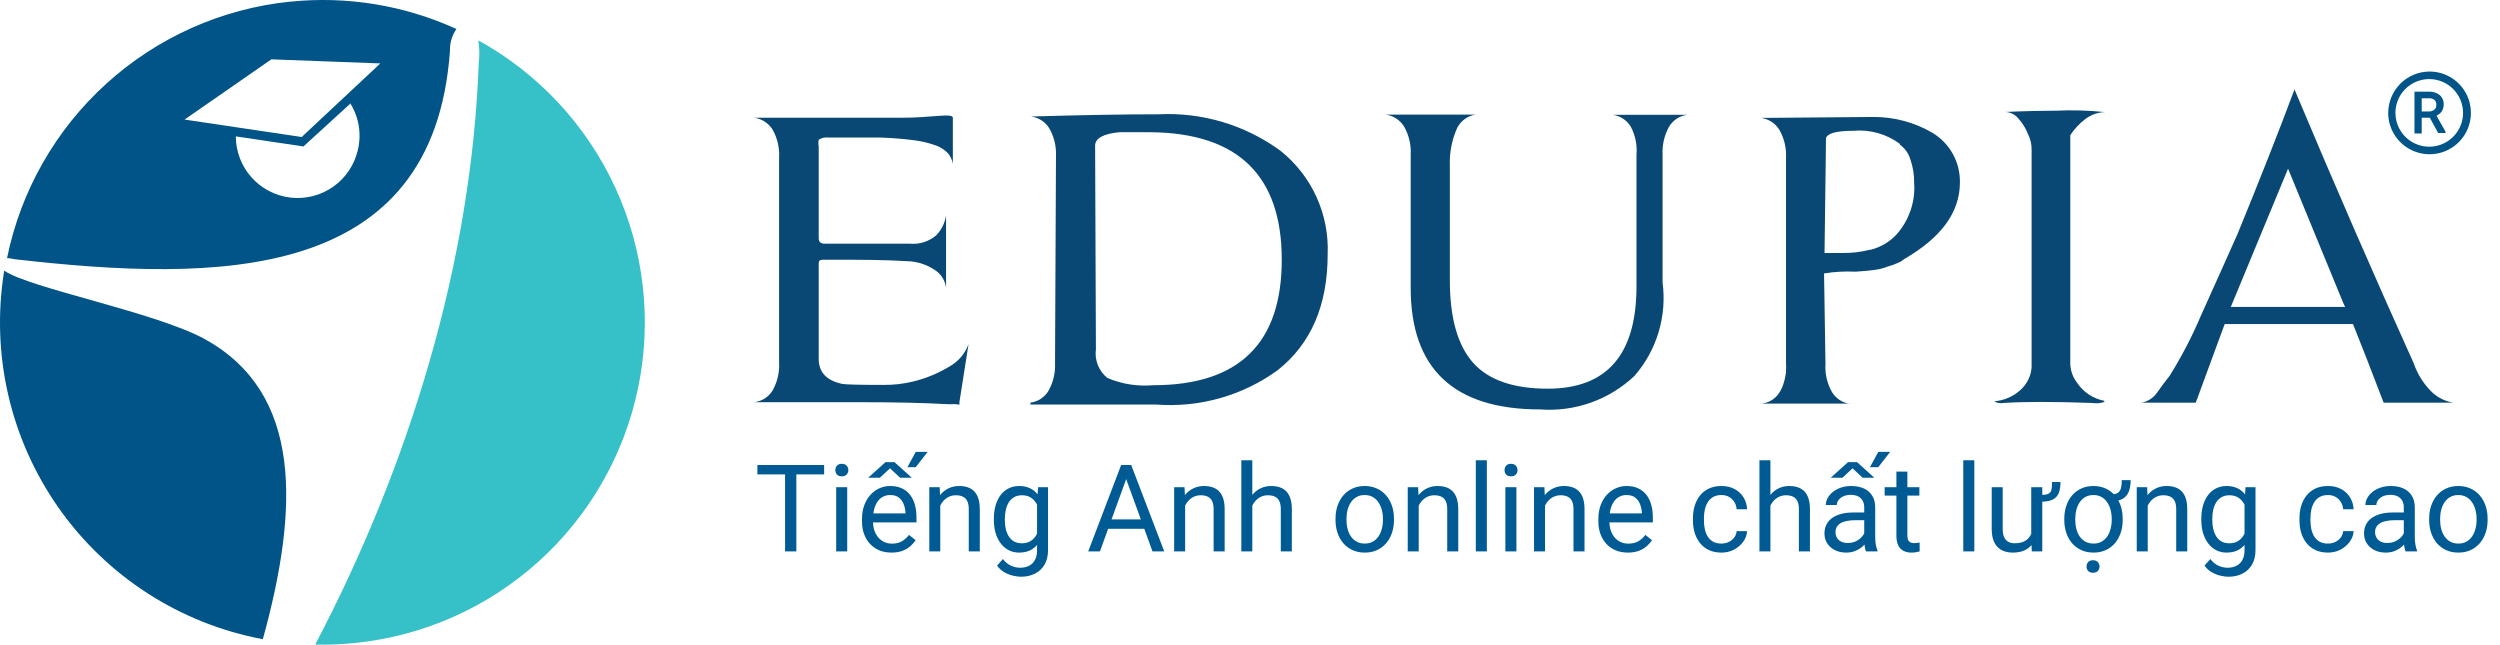
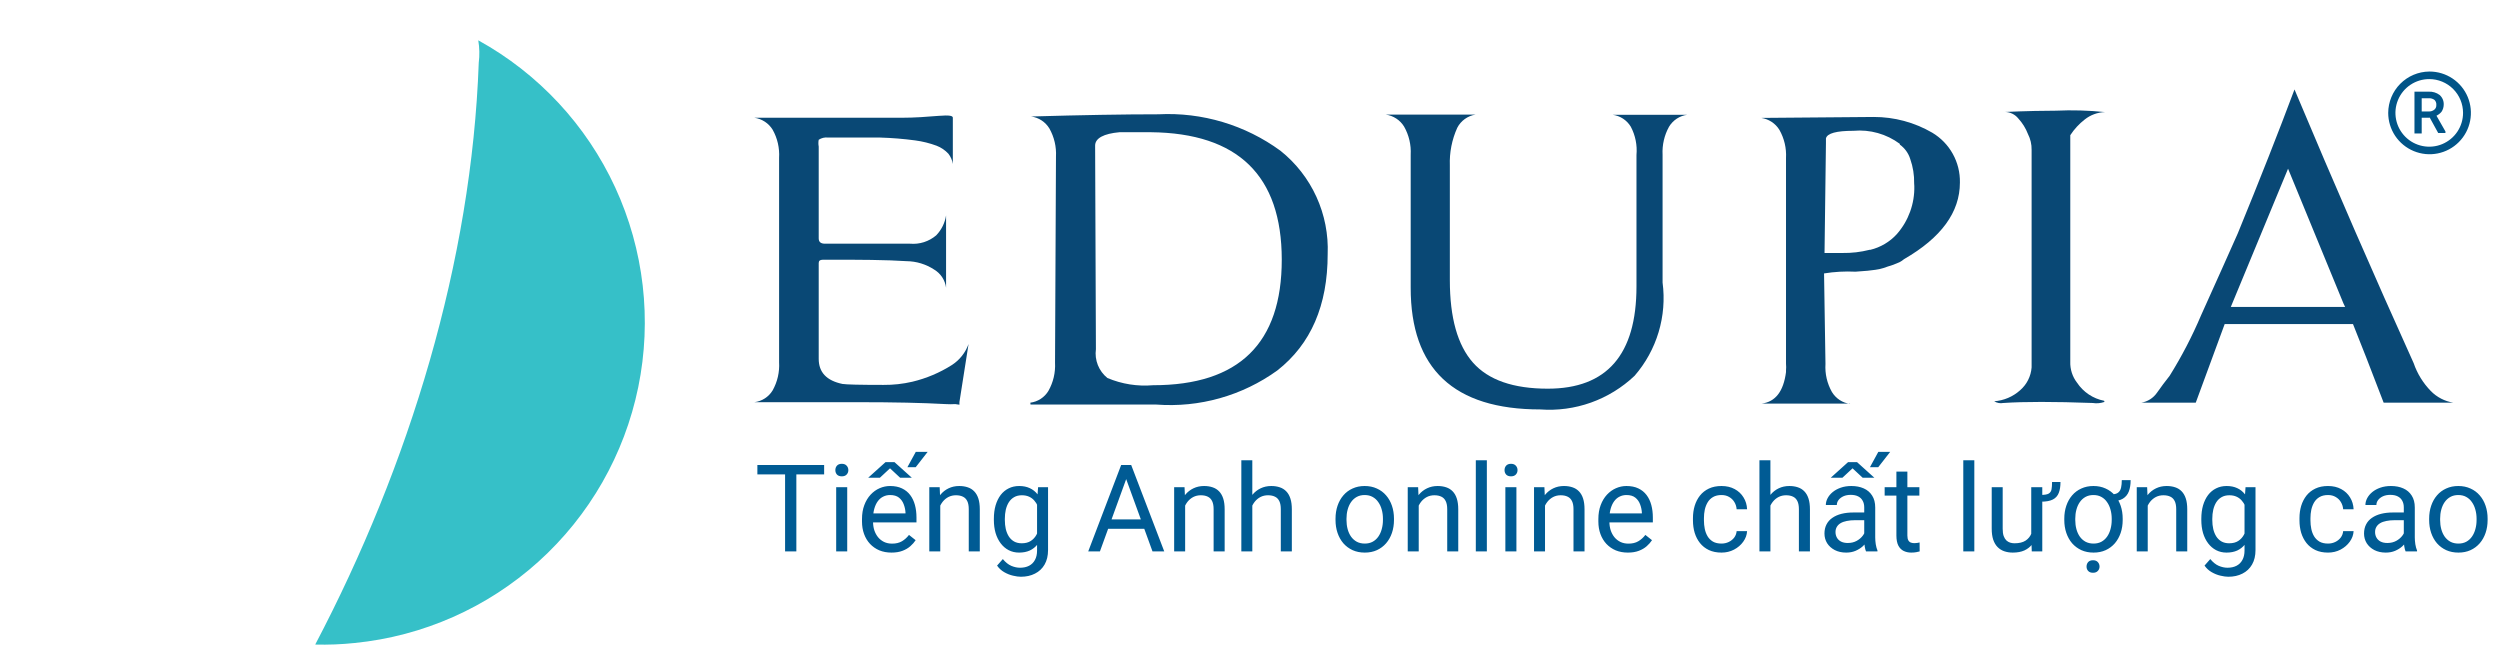
<svg xmlns="http://www.w3.org/2000/svg" width="159" height="41" viewBox="0 0 159 41" fill="none">
  <path d="M60.75 25.7C60.547 25.713 60.343 25.713 60.14 25.7C58.687 25.619 56.837 25.579 54.59 25.579H47.98C48.217 25.55 48.445 25.467 48.646 25.337C48.846 25.207 49.016 25.034 49.14 24.829C49.445 24.284 49.587 23.663 49.55 23.04V10.04C49.588 9.416 49.446 8.794 49.14 8.249C49.014 8.045 48.845 7.871 48.645 7.74C48.444 7.609 48.217 7.523 47.98 7.489H53.22C54.63 7.489 55.94 7.489 57.14 7.489H57.34C58.18 7.489 58.96 7.429 59.69 7.369C60.42 7.309 60.6 7.369 60.6 7.489V7.939V10.43C60.564 10.192 60.467 9.969 60.32 9.779C60.112 9.554 59.856 9.38 59.57 9.269C59.127 9.105 58.668 8.991 58.2 8.929C57.467 8.831 56.729 8.771 55.99 8.749C55.19 8.749 54.09 8.749 52.67 8.749C52.46 8.722 52.247 8.772 52.07 8.889C52.043 9.032 52.043 9.177 52.07 9.319V15.159C52.07 15.389 52.2 15.499 52.47 15.499H57.88C58.178 15.525 58.478 15.492 58.763 15.401C59.048 15.31 59.312 15.163 59.54 14.97C59.877 14.622 60.097 14.178 60.17 13.7C60.17 14.44 60.17 15.979 60.17 18.299C60.14 18.064 60.057 17.837 59.927 17.638C59.797 17.439 59.624 17.272 59.42 17.149C58.894 16.803 58.28 16.615 57.65 16.61C56.45 16.529 54.65 16.509 52.32 16.52C52.15 16.52 52.07 16.59 52.07 16.73V22.82C52.07 23.68 52.57 24.209 53.58 24.419C53.833 24.459 54.703 24.48 56.19 24.48C56.806 24.486 57.42 24.418 58.02 24.279C58.917 24.066 59.772 23.704 60.55 23.209C61.036 22.892 61.404 22.425 61.6 21.88L61.02 25.57V25.739L60.75 25.7Z" fill="#094875" />
  <path d="M65.53 25.61C65.766 25.58 65.992 25.497 66.191 25.367C66.391 25.237 66.558 25.063 66.68 24.86C66.988 24.315 67.134 23.694 67.1 23.07L67.16 9.96C67.194 9.335 67.048 8.714 66.74 8.169C66.615 7.964 66.447 7.79 66.246 7.658C66.045 7.527 65.818 7.442 65.58 7.409C68.807 7.316 71.507 7.269 73.68 7.269C76.456 7.128 79.197 7.948 81.44 9.59C82.422 10.374 83.205 11.378 83.726 12.521C84.247 13.664 84.492 14.914 84.44 16.169C84.44 19.423 83.373 21.886 81.24 23.559C79.01 25.169 76.282 25.938 73.54 25.73H65.54L65.53 25.61ZM69.7 22.209C69.653 22.552 69.696 22.9 69.824 23.221C69.952 23.541 70.161 23.823 70.43 24.04C71.348 24.428 72.347 24.586 73.34 24.5C78.8 24.5 81.527 21.833 81.52 16.5C81.513 11.166 78.74 8.469 73.2 8.409H71.2C70.2 8.499 69.65 8.789 69.65 9.259L69.7 22.209Z" fill="#094875" />
  <path d="M103.72 8.06C103.596 7.854 103.427 7.679 103.227 7.547C103.026 7.416 102.798 7.331 102.56 7.3H107.31C107.072 7.331 106.844 7.416 106.643 7.547C106.443 7.679 106.274 7.854 106.15 8.06C105.85 8.603 105.708 9.22 105.74 9.84V17.97C105.88 19.028 105.794 20.103 105.487 21.126C105.18 22.148 104.66 23.093 103.96 23.9C103.164 24.655 102.219 25.235 101.186 25.604C100.153 25.972 99.054 26.121 97.96 26.04C92.46 26.04 89.713 23.456 89.72 18.29V9.84C89.755 9.215 89.609 8.593 89.3 8.05C89.174 7.845 89.005 7.671 88.805 7.54C88.604 7.409 88.377 7.323 88.14 7.29H93.84C93.594 7.328 93.361 7.425 93.159 7.571C92.958 7.717 92.793 7.908 92.68 8.13C92.342 8.88 92.181 9.697 92.21 10.52V17.82C92.21 20.209 92.7 21.95 93.68 23.06C94.66 24.17 96.25 24.72 98.44 24.72C102.2 24.72 104.08 22.553 104.08 18.22V9.86C104.136 9.237 104.011 8.612 103.72 8.06Z" fill="#094875" />
  <path d="M117.65 25.669H115.16H114.53H112.04C112.92 25.559 113.43 24.89 113.59 23.669V23.559C113.603 23.416 113.603 23.273 113.59 23.13V10.05C113.625 9.425 113.479 8.803 113.17 8.259C113.044 8.055 112.875 7.881 112.675 7.75C112.474 7.619 112.247 7.533 112.01 7.499L119.17 7.439C120.477 7.437 121.761 7.782 122.89 8.439C123.438 8.765 123.889 9.23 124.198 9.787C124.507 10.344 124.663 10.973 124.65 11.61C124.65 13.499 123.46 15.12 121.1 16.48C121.009 16.559 120.908 16.626 120.8 16.68L120.41 16.84L120.04 16.959L119.78 17.049C119.614 17.102 119.443 17.139 119.27 17.16C119.043 17.2 118.623 17.239 118.01 17.279C117.341 17.246 116.671 17.283 116.01 17.39L116.1 23.149C116.061 23.77 116.204 24.388 116.51 24.93C116.634 25.135 116.803 25.31 117.003 25.442C117.204 25.573 117.432 25.658 117.67 25.689L117.65 25.669ZM121.74 11.669C121.751 11.139 121.667 10.61 121.49 10.11C121.376 9.742 121.144 9.422 120.83 9.199V9.149C119.982 8.52 118.932 8.224 117.88 8.319C116.79 8.319 116.21 8.479 116.13 8.799C116.124 8.896 116.124 8.993 116.13 9.089L116.04 16.09H117.18C117.76 16.099 118.338 16.032 118.9 15.889H118.95C119.601 15.732 120.189 15.384 120.64 14.889C121.381 14.045 121.778 12.953 121.75 11.829L121.74 11.669Z" fill="#094875" />
  <path d="M133.88 7.129C133.41 7.142 132.958 7.307 132.59 7.599C132.229 7.879 131.918 8.217 131.67 8.599V23C131.652 23.483 131.805 23.957 132.1 24.34C132.297 24.635 132.55 24.889 132.845 25.087C133.14 25.284 133.472 25.421 133.82 25.489C133.82 25.489 133.87 25.559 133.82 25.57C133.589 25.648 133.341 25.669 133.1 25.63C130.64 25.54 128.74 25.54 127.41 25.63C127.21 25.668 127.002 25.629 126.83 25.52C127.443 25.477 128.024 25.23 128.48 24.82C128.905 24.451 129.168 23.93 129.21 23.369V9.53C129.217 9.182 129.138 8.839 128.98 8.53C128.838 8.16 128.628 7.821 128.36 7.53C128.258 7.404 128.13 7.303 127.985 7.232C127.84 7.161 127.681 7.123 127.52 7.12C127.67 7.12 128.75 7.05 130.75 7.04C131.794 6.991 132.84 7.021 133.88 7.129Z" fill="#094875" />
  <path d="M139.65 25.61H136.19C136.391 25.576 136.584 25.502 136.755 25.392C136.927 25.282 137.075 25.138 137.19 24.97C137.44 24.619 137.7 24.259 137.99 23.899C138.756 22.67 139.425 21.383 139.99 20.049C140.99 17.829 141.79 16.049 142.32 14.85C143.72 11.436 144.923 8.383 145.93 5.689C148.49 11.783 151.017 17.586 153.51 23.099C153.738 23.763 154.11 24.367 154.6 24.869C154.985 25.262 155.487 25.522 156.03 25.61H151.6C150.78 23.463 150.13 21.796 149.65 20.61H141.49L139.65 25.61ZM149.04 19.29L145.52 10.729L141.88 19.52H149.15L149.04 19.29Z" fill="#094875" />
  <path fill-rule="evenodd" clip-rule="evenodd" d="M154.5 5.03C154.075 5.03 153.659 5.156 153.306 5.392C152.952 5.628 152.676 5.964 152.514 6.357C152.351 6.75 152.308 7.182 152.391 7.599C152.474 8.016 152.679 8.399 152.98 8.7C153.28 9.001 153.664 9.205 154.081 9.288C154.498 9.371 154.93 9.329 155.323 9.166C155.716 9.003 156.051 8.728 156.288 8.374C156.524 8.02 156.65 7.605 156.65 7.18C156.65 6.609 156.423 6.062 156.02 5.659C155.617 5.256 155.07 5.03 154.5 5.03ZM154.02 7.09V6.25H154.47C154.603 6.239 154.734 6.279 154.84 6.36C154.88 6.402 154.911 6.453 154.93 6.508C154.949 6.563 154.956 6.621 154.95 6.68C154.954 6.734 154.945 6.788 154.924 6.839C154.904 6.889 154.871 6.934 154.83 6.97C154.729 7.053 154.601 7.096 154.47 7.09H154.02ZM154.52 7.49H154.02V8.49H153.56V5.83H154.46C154.711 5.816 154.958 5.89 155.16 6.04C155.247 6.117 155.316 6.212 155.361 6.32C155.406 6.427 155.426 6.543 155.42 6.66C155.418 6.82 155.37 6.976 155.28 7.11C155.192 7.214 155.083 7.299 154.96 7.36L155.53 8.36V8.46H155.07L154.52 7.46V7.49ZM154.52 4.55C155.04 4.55 155.549 4.704 155.981 4.993C156.414 5.282 156.751 5.693 156.95 6.173C157.149 6.654 157.201 7.182 157.099 7.693C156.998 8.203 156.748 8.671 156.38 9.039C156.012 9.407 155.543 9.658 155.033 9.759C154.523 9.861 153.994 9.808 153.514 9.609C153.033 9.41 152.622 9.073 152.333 8.641C152.044 8.208 151.89 7.7 151.89 7.18C151.893 6.486 152.168 5.822 152.656 5.33C153.144 4.838 153.807 4.557 154.5 4.55H154.52Z" fill="#005488" />
  <path d="M50.648 29.574V35.07H49.931V29.574H50.648ZM52.415 29.574V30.17H48.169V29.574H52.415ZM53.883 30.986V35.07H53.181V30.986H53.883ZM53.128 29.902C53.128 29.789 53.162 29.694 53.23 29.616C53.301 29.538 53.404 29.498 53.54 29.498C53.673 29.498 53.775 29.538 53.845 29.616C53.918 29.694 53.955 29.789 53.955 29.902C53.955 30.011 53.918 30.104 53.845 30.182C53.775 30.257 53.673 30.295 53.54 30.295C53.404 30.295 53.301 30.257 53.23 30.182C53.162 30.104 53.128 30.011 53.128 29.902ZM56.699 35.145C56.414 35.145 56.157 35.097 55.925 35.002C55.696 34.904 55.499 34.766 55.333 34.59C55.169 34.414 55.043 34.205 54.955 33.964C54.867 33.722 54.823 33.458 54.823 33.171V33.013C54.823 32.68 54.872 32.385 54.97 32.126C55.068 31.864 55.202 31.642 55.37 31.461C55.539 31.28 55.73 31.143 55.944 31.05C56.158 30.957 56.379 30.91 56.608 30.91C56.9 30.91 57.152 30.96 57.363 31.061C57.577 31.162 57.752 31.303 57.888 31.484C58.024 31.663 58.124 31.874 58.19 32.118C58.255 32.36 58.288 32.624 58.288 32.911V33.224H55.238V32.654H57.59V32.601C57.58 32.42 57.542 32.244 57.476 32.073C57.413 31.902 57.313 31.761 57.175 31.65C57.036 31.539 56.847 31.484 56.608 31.484C56.45 31.484 56.304 31.518 56.17 31.586C56.037 31.651 55.923 31.749 55.827 31.88C55.731 32.011 55.657 32.171 55.604 32.36C55.551 32.548 55.525 32.766 55.525 33.013V33.171C55.525 33.365 55.551 33.547 55.604 33.718C55.66 33.887 55.739 34.035 55.842 34.164C55.948 34.292 56.075 34.393 56.223 34.466C56.374 34.539 56.545 34.575 56.737 34.575C56.983 34.575 57.192 34.525 57.363 34.424C57.534 34.324 57.684 34.189 57.812 34.02L58.235 34.356C58.147 34.49 58.035 34.617 57.899 34.737C57.763 34.858 57.596 34.956 57.397 35.032C57.201 35.107 56.968 35.145 56.699 35.145ZM55.219 30.382L56.318 29.393H56.891L57.99 30.382H57.246L56.605 29.785L55.963 30.382H55.219ZM57.71 29.714L58.243 28.74H58.998L58.239 29.714H57.71ZM59.801 31.858V35.07H59.103V30.986H59.764L59.801 31.858ZM59.635 32.873L59.345 32.861C59.347 32.582 59.389 32.324 59.469 32.088C59.55 31.849 59.663 31.641 59.809 31.465C59.955 31.289 60.129 31.153 60.33 31.057C60.534 30.959 60.759 30.91 61.005 30.91C61.207 30.91 61.388 30.938 61.549 30.993C61.71 31.046 61.847 31.132 61.96 31.25C62.076 31.368 62.164 31.522 62.225 31.71C62.285 31.897 62.315 32.124 62.315 32.394V35.07H61.613V32.386C61.613 32.172 61.582 32.001 61.519 31.873C61.456 31.742 61.364 31.647 61.243 31.59C61.123 31.529 60.974 31.499 60.798 31.499C60.624 31.499 60.466 31.535 60.322 31.608C60.181 31.681 60.059 31.782 59.956 31.91C59.855 32.039 59.776 32.186 59.718 32.352C59.663 32.516 59.635 32.689 59.635 32.873ZM66.022 30.986H66.656V34.983C66.656 35.343 66.583 35.65 66.437 35.904C66.291 36.158 66.087 36.35 65.825 36.481C65.566 36.615 65.267 36.681 64.927 36.681C64.786 36.681 64.62 36.659 64.429 36.613C64.24 36.571 64.054 36.496 63.87 36.391C63.689 36.288 63.537 36.148 63.414 35.972L63.78 35.556C63.951 35.763 64.129 35.906 64.316 35.987C64.504 36.067 64.691 36.108 64.874 36.108C65.096 36.108 65.287 36.066 65.448 35.983C65.609 35.9 65.734 35.777 65.822 35.613C65.912 35.452 65.957 35.253 65.957 35.017V31.884L66.022 30.986ZM63.21 33.073V32.994C63.21 32.682 63.246 32.399 63.319 32.144C63.395 31.888 63.502 31.668 63.64 31.484C63.781 31.3 63.951 31.159 64.15 31.061C64.348 30.96 64.572 30.91 64.821 30.91C65.078 30.91 65.302 30.956 65.493 31.046C65.687 31.134 65.851 31.264 65.984 31.435C66.12 31.603 66.227 31.807 66.305 32.046C66.383 32.285 66.437 32.556 66.467 32.858V33.205C66.439 33.505 66.385 33.774 66.305 34.013C66.227 34.252 66.12 34.456 65.984 34.624C65.851 34.793 65.687 34.922 65.493 35.013C65.299 35.101 65.073 35.145 64.814 35.145C64.57 35.145 64.348 35.093 64.15 34.99C63.953 34.887 63.785 34.742 63.644 34.556C63.503 34.37 63.395 34.151 63.319 33.9C63.246 33.645 63.21 33.37 63.21 33.073ZM63.908 32.994V33.073C63.908 33.277 63.928 33.468 63.968 33.647C64.011 33.825 64.075 33.983 64.161 34.118C64.249 34.254 64.361 34.361 64.497 34.439C64.633 34.515 64.795 34.553 64.984 34.553C65.215 34.553 65.406 34.503 65.557 34.405C65.708 34.307 65.828 34.178 65.916 34.017C66.007 33.855 66.077 33.681 66.127 33.492V32.582C66.1 32.444 66.057 32.31 65.999 32.182C65.944 32.051 65.871 31.936 65.78 31.835C65.692 31.732 65.583 31.65 65.452 31.59C65.321 31.529 65.167 31.499 64.991 31.499C64.8 31.499 64.635 31.539 64.497 31.62C64.361 31.698 64.249 31.806 64.161 31.944C64.075 32.08 64.011 32.239 63.968 32.42C63.928 32.599 63.908 32.79 63.908 32.994ZM71.774 30.061L69.955 35.07H69.211L71.306 29.574H71.785L71.774 30.061ZM73.299 35.07L71.476 30.061L71.464 29.574H71.944L74.046 35.07H73.299ZM73.204 33.035V33.632H70.117V33.035H73.204ZM75.375 31.858V35.07H74.676V30.986H75.337L75.375 31.858ZM75.209 32.873L74.918 32.861C74.921 32.582 74.962 32.324 75.043 32.088C75.123 31.849 75.236 31.641 75.382 31.465C75.528 31.289 75.702 31.153 75.903 31.057C76.107 30.959 76.332 30.91 76.579 30.91C76.78 30.91 76.961 30.938 77.122 30.993C77.283 31.046 77.42 31.132 77.534 31.25C77.649 31.368 77.737 31.522 77.798 31.71C77.858 31.897 77.888 32.124 77.888 32.394V35.07H77.186V32.386C77.186 32.172 77.155 32.001 77.092 31.873C77.029 31.742 76.937 31.647 76.817 31.59C76.696 31.529 76.547 31.499 76.371 31.499C76.198 31.499 76.039 31.535 75.895 31.608C75.755 31.681 75.633 31.782 75.529 31.91C75.429 32.039 75.35 32.186 75.292 32.352C75.236 32.516 75.209 32.689 75.209 32.873ZM79.647 29.272V35.07H78.949V29.272H79.647ZM79.481 32.873L79.191 32.861C79.193 32.582 79.235 32.324 79.315 32.088C79.396 31.849 79.509 31.641 79.655 31.465C79.801 31.289 79.974 31.153 80.176 31.057C80.38 30.959 80.605 30.91 80.851 30.91C81.053 30.91 81.234 30.938 81.395 30.993C81.556 31.046 81.693 31.132 81.806 31.25C81.922 31.368 82.01 31.522 82.07 31.71C82.131 31.897 82.161 32.124 82.161 32.394V35.07H81.459V32.386C81.459 32.172 81.428 32.001 81.365 31.873C81.302 31.742 81.21 31.647 81.089 31.59C80.968 31.529 80.82 31.499 80.644 31.499C80.47 31.499 80.312 31.535 80.168 31.608C80.027 31.681 79.905 31.782 79.802 31.91C79.701 32.039 79.622 32.186 79.564 32.352C79.509 32.516 79.481 32.689 79.481 32.873ZM84.939 33.073V32.986C84.939 32.692 84.982 32.419 85.067 32.167C85.153 31.913 85.276 31.693 85.437 31.506C85.598 31.318 85.793 31.172 86.022 31.069C86.251 30.963 86.508 30.91 86.792 30.91C87.079 30.91 87.337 30.963 87.566 31.069C87.797 31.172 87.994 31.318 88.155 31.506C88.318 31.693 88.443 31.913 88.528 32.167C88.614 32.419 88.657 32.692 88.657 32.986V33.073C88.657 33.367 88.614 33.64 88.528 33.892C88.443 34.144 88.318 34.364 88.155 34.553C87.994 34.739 87.799 34.885 87.57 34.99C87.343 35.093 87.087 35.145 86.8 35.145C86.513 35.145 86.255 35.093 86.026 34.99C85.797 34.885 85.601 34.739 85.437 34.553C85.276 34.364 85.153 34.144 85.067 33.892C84.982 33.64 84.939 33.367 84.939 33.073ZM85.637 32.986V33.073C85.637 33.277 85.661 33.469 85.709 33.65C85.757 33.829 85.829 33.988 85.924 34.126C86.022 34.264 86.144 34.374 86.29 34.454C86.436 34.532 86.606 34.571 86.8 34.571C86.991 34.571 87.158 34.532 87.302 34.454C87.448 34.374 87.569 34.264 87.664 34.126C87.76 33.988 87.832 33.829 87.879 33.65C87.93 33.469 87.955 33.277 87.955 33.073V32.986C87.955 32.785 87.93 32.595 87.879 32.416C87.832 32.235 87.758 32.075 87.66 31.937C87.565 31.796 87.444 31.685 87.298 31.605C87.155 31.524 86.986 31.484 86.792 31.484C86.601 31.484 86.433 31.524 86.287 31.605C86.143 31.685 86.022 31.796 85.924 31.937C85.829 32.075 85.757 32.235 85.709 32.416C85.661 32.595 85.637 32.785 85.637 32.986ZM90.231 31.858V35.07H89.532V30.986H90.193L90.231 31.858ZM90.065 32.873L89.774 32.861C89.777 32.582 89.818 32.324 89.899 32.088C89.979 31.849 90.092 31.641 90.238 31.465C90.384 31.289 90.558 31.153 90.759 31.057C90.963 30.959 91.188 30.91 91.435 30.91C91.636 30.91 91.817 30.938 91.978 30.993C92.139 31.046 92.276 31.132 92.39 31.25C92.505 31.368 92.594 31.522 92.654 31.71C92.714 31.897 92.745 32.124 92.745 32.394V35.07H92.043V32.386C92.043 32.172 92.011 32.001 91.948 31.873C91.885 31.742 91.793 31.647 91.673 31.59C91.552 31.529 91.403 31.499 91.227 31.499C91.054 31.499 90.895 31.535 90.752 31.608C90.611 31.681 90.489 31.782 90.385 31.91C90.285 32.039 90.206 32.186 90.148 32.352C90.092 32.516 90.065 32.689 90.065 32.873ZM94.564 29.272V35.07H93.862V29.272H94.564ZM96.444 30.986V35.07H95.741V30.986H96.444ZM95.689 29.902C95.689 29.789 95.722 29.694 95.79 29.616C95.861 29.538 95.964 29.498 96.1 29.498C96.233 29.498 96.335 29.538 96.406 29.616C96.479 29.694 96.515 29.789 96.515 29.902C96.515 30.011 96.479 30.104 96.406 30.182C96.335 30.257 96.233 30.295 96.1 30.295C95.964 30.295 95.861 30.257 95.79 30.182C95.722 30.104 95.689 30.011 95.689 29.902ZM98.263 31.858V35.07H97.564V30.986H98.225L98.263 31.858ZM98.097 32.873L97.806 32.861C97.808 32.582 97.85 32.324 97.931 32.088C98.011 31.849 98.124 31.641 98.27 31.465C98.416 31.289 98.59 31.153 98.791 31.057C98.995 30.959 99.22 30.91 99.467 30.91C99.668 30.91 99.849 30.938 100.01 30.993C100.171 31.046 100.308 31.132 100.422 31.25C100.537 31.368 100.626 31.522 100.686 31.71C100.746 31.897 100.776 32.124 100.776 32.394V35.07H100.074V32.386C100.074 32.172 100.043 32.001 99.98 31.873C99.917 31.742 99.825 31.647 99.704 31.59C99.584 31.529 99.435 31.499 99.259 31.499C99.085 31.499 98.927 31.535 98.784 31.608C98.643 31.681 98.521 31.782 98.418 31.91C98.317 32.039 98.238 32.186 98.18 32.352C98.124 32.516 98.097 32.689 98.097 32.873ZM103.532 35.145C103.247 35.145 102.99 35.097 102.758 35.002C102.529 34.904 102.332 34.766 102.165 34.59C102.002 34.414 101.876 34.205 101.788 33.964C101.7 33.722 101.656 33.458 101.656 33.171V33.013C101.656 32.68 101.705 32.385 101.803 32.126C101.901 31.864 102.035 31.642 102.203 31.461C102.372 31.28 102.563 31.143 102.777 31.05C102.991 30.957 103.212 30.91 103.441 30.91C103.733 30.91 103.985 30.96 104.196 31.061C104.41 31.162 104.585 31.303 104.721 31.484C104.857 31.663 104.957 31.874 105.023 32.118C105.088 32.36 105.121 32.624 105.121 32.911V33.224H102.071V32.654H104.423V32.601C104.413 32.42 104.375 32.244 104.309 32.073C104.246 31.902 104.146 31.761 104.007 31.65C103.869 31.539 103.68 31.484 103.441 31.484C103.283 31.484 103.137 31.518 103.003 31.586C102.87 31.651 102.756 31.749 102.66 31.88C102.564 32.011 102.49 32.171 102.437 32.36C102.384 32.548 102.358 32.766 102.358 33.013V33.171C102.358 33.365 102.384 33.547 102.437 33.718C102.493 33.887 102.572 34.035 102.675 34.164C102.781 34.292 102.908 34.393 103.056 34.466C103.207 34.539 103.378 34.575 103.57 34.575C103.816 34.575 104.025 34.525 104.196 34.424C104.367 34.324 104.517 34.189 104.645 34.02L105.068 34.356C104.98 34.49 104.868 34.617 104.732 34.737C104.596 34.858 104.429 34.956 104.23 35.032C104.034 35.107 103.801 35.145 103.532 35.145ZM109.488 34.571C109.654 34.571 109.807 34.537 109.948 34.469C110.089 34.401 110.205 34.308 110.296 34.19C110.386 34.069 110.438 33.932 110.45 33.779H111.115C111.102 34.02 111.02 34.245 110.869 34.454C110.721 34.661 110.526 34.828 110.284 34.956C110.043 35.082 109.777 35.145 109.488 35.145C109.181 35.145 108.913 35.091 108.684 34.983C108.457 34.875 108.269 34.726 108.118 34.537C107.969 34.349 107.857 34.132 107.782 33.888C107.709 33.642 107.672 33.381 107.672 33.107V32.948C107.672 32.674 107.709 32.415 107.782 32.171C107.857 31.924 107.969 31.707 108.118 31.518C108.269 31.329 108.457 31.181 108.684 31.073C108.913 30.964 109.181 30.91 109.488 30.91C109.807 30.91 110.087 30.976 110.326 31.106C110.565 31.235 110.752 31.411 110.888 31.635C111.027 31.856 111.102 32.108 111.115 32.39H110.45C110.438 32.221 110.39 32.069 110.307 31.933C110.226 31.797 110.116 31.689 109.975 31.608C109.836 31.525 109.674 31.484 109.488 31.484C109.274 31.484 109.094 31.527 108.948 31.612C108.805 31.695 108.69 31.808 108.605 31.952C108.522 32.093 108.461 32.25 108.423 32.424C108.388 32.595 108.371 32.77 108.371 32.948V33.107C108.371 33.285 108.388 33.462 108.423 33.635C108.459 33.809 108.518 33.966 108.601 34.107C108.686 34.248 108.801 34.361 108.944 34.447C109.09 34.53 109.271 34.571 109.488 34.571ZM112.598 29.272V35.07H111.9V29.272H112.598ZM112.432 32.873L112.141 32.861C112.144 32.582 112.185 32.324 112.266 32.088C112.346 31.849 112.46 31.641 112.606 31.465C112.751 31.289 112.925 31.153 113.126 31.057C113.33 30.959 113.555 30.91 113.802 30.91C114.003 30.91 114.184 30.938 114.346 30.993C114.507 31.046 114.644 31.132 114.757 31.25C114.873 31.368 114.961 31.522 115.021 31.71C115.082 31.897 115.112 32.124 115.112 32.394V35.07H114.41V32.386C114.41 32.172 114.378 32.001 114.315 31.873C114.252 31.742 114.161 31.647 114.04 31.59C113.919 31.529 113.771 31.499 113.594 31.499C113.421 31.499 113.262 31.535 113.119 31.608C112.978 31.681 112.856 31.782 112.753 31.91C112.652 32.039 112.573 32.186 112.515 32.352C112.46 32.516 112.432 32.689 112.432 32.873ZM118.565 34.371V32.269C118.565 32.108 118.533 31.968 118.467 31.85C118.404 31.729 118.309 31.636 118.18 31.571C118.052 31.505 117.893 31.473 117.705 31.473C117.529 31.473 117.374 31.503 117.24 31.563C117.11 31.623 117.006 31.703 116.931 31.801C116.858 31.899 116.822 32.005 116.822 32.118H116.123C116.123 31.972 116.161 31.827 116.236 31.684C116.312 31.541 116.42 31.411 116.561 31.295C116.705 31.177 116.876 31.084 117.074 31.016C117.276 30.945 117.5 30.91 117.746 30.91C118.043 30.91 118.305 30.96 118.531 31.061C118.76 31.162 118.939 31.314 119.067 31.518C119.198 31.719 119.264 31.972 119.264 32.276V34.179C119.264 34.315 119.275 34.459 119.298 34.613C119.323 34.766 119.359 34.898 119.407 35.009V35.07H118.679C118.643 34.989 118.616 34.882 118.595 34.749C118.575 34.613 118.565 34.487 118.565 34.371ZM118.686 32.594L118.694 33.084H117.988C117.789 33.084 117.612 33.101 117.456 33.133C117.3 33.163 117.169 33.21 117.063 33.273C116.957 33.336 116.877 33.415 116.822 33.511C116.766 33.604 116.738 33.713 116.738 33.839C116.738 33.968 116.767 34.084 116.825 34.19C116.883 34.296 116.97 34.38 117.086 34.443C117.204 34.503 117.349 34.534 117.52 34.534C117.734 34.534 117.922 34.488 118.086 34.398C118.25 34.307 118.379 34.196 118.475 34.066C118.573 33.935 118.626 33.808 118.633 33.684L118.931 34.02C118.914 34.126 118.866 34.243 118.788 34.371C118.71 34.5 118.606 34.623 118.475 34.741C118.346 34.857 118.193 34.954 118.014 35.032C117.838 35.107 117.639 35.145 117.418 35.145C117.141 35.145 116.898 35.091 116.689 34.983C116.483 34.875 116.322 34.73 116.206 34.549C116.093 34.365 116.036 34.16 116.036 33.934C116.036 33.715 116.079 33.522 116.165 33.356C116.25 33.187 116.374 33.048 116.535 32.937C116.696 32.824 116.889 32.738 117.116 32.68C117.342 32.623 117.595 32.594 117.875 32.594H118.686ZM116.437 30.382L117.535 29.393H118.109L119.207 30.382H118.463L117.822 29.785L117.18 30.382H116.437ZM118.928 29.714L119.46 28.74H120.215L119.456 29.714H118.928ZM122.072 30.986V31.522H119.864V30.986H122.072ZM120.611 29.993H121.309V34.058C121.309 34.196 121.331 34.301 121.373 34.371C121.416 34.442 121.472 34.488 121.54 34.511C121.607 34.534 121.68 34.545 121.758 34.545C121.816 34.545 121.877 34.54 121.94 34.53C122.005 34.517 122.054 34.507 122.087 34.5L122.091 35.07C122.035 35.087 121.962 35.103 121.872 35.119C121.784 35.136 121.677 35.145 121.551 35.145C121.38 35.145 121.222 35.111 121.079 35.043C120.936 34.975 120.821 34.862 120.736 34.703C120.653 34.542 120.611 34.326 120.611 34.054V29.993ZM125.567 29.272V35.07H124.865V29.272H125.567ZM130.511 30.657H131.047C131.047 30.932 131.011 31.162 130.938 31.348C130.867 31.534 130.743 31.674 130.564 31.767C130.386 31.86 130.134 31.907 129.809 31.907V31.476C130.036 31.476 130.198 31.449 130.296 31.393C130.394 31.335 130.455 31.246 130.477 31.125C130.5 31.005 130.511 30.849 130.511 30.657ZM129.187 34.126V30.986H129.889V35.07H129.22L129.187 34.126ZM129.319 33.265L129.609 33.258C129.609 33.53 129.58 33.781 129.522 34.013C129.467 34.242 129.376 34.441 129.251 34.609C129.125 34.778 128.96 34.91 128.756 35.005C128.552 35.099 128.305 35.145 128.013 35.145C127.814 35.145 127.631 35.116 127.465 35.058C127.302 35 127.161 34.911 127.043 34.79C126.924 34.669 126.833 34.512 126.767 34.319C126.704 34.125 126.673 33.892 126.673 33.62V30.986H127.371V33.628C127.371 33.811 127.391 33.964 127.431 34.084C127.474 34.203 127.531 34.297 127.601 34.367C127.674 34.435 127.755 34.483 127.843 34.511C127.933 34.539 128.026 34.553 128.122 34.553C128.419 34.553 128.654 34.496 128.828 34.383C129.002 34.267 129.126 34.112 129.202 33.918C129.28 33.722 129.319 33.505 129.319 33.265ZM134.946 30.537H135.509C135.509 30.813 135.471 31.052 135.395 31.254C135.32 31.452 135.194 31.606 135.018 31.714C134.842 31.822 134.603 31.876 134.301 31.876V31.439C134.49 31.439 134.629 31.401 134.72 31.325C134.813 31.25 134.873 31.144 134.901 31.008C134.931 30.872 134.946 30.715 134.946 30.537ZM131.289 33.073V32.986C131.289 32.692 131.332 32.419 131.417 32.167C131.503 31.913 131.626 31.693 131.787 31.506C131.948 31.318 132.143 31.172 132.372 31.069C132.601 30.963 132.858 30.91 133.142 30.91C133.429 30.91 133.687 30.963 133.916 31.069C134.147 31.172 134.344 31.318 134.505 31.506C134.666 31.693 134.789 31.913 134.875 32.167C134.96 32.419 135.003 32.692 135.003 32.986V33.073C135.003 33.367 134.96 33.64 134.875 33.892C134.789 34.144 134.666 34.364 134.505 34.553C134.344 34.739 134.149 34.885 133.92 34.99C133.693 35.093 133.436 35.145 133.15 35.145C132.863 35.145 132.605 35.093 132.376 34.99C132.147 34.885 131.951 34.739 131.787 34.553C131.626 34.364 131.503 34.144 131.417 33.892C131.332 33.64 131.289 33.367 131.289 33.073ZM131.987 32.986V33.073C131.987 33.277 132.011 33.469 132.059 33.65C132.107 33.829 132.178 33.988 132.274 34.126C132.372 34.264 132.494 34.374 132.64 34.454C132.786 34.532 132.956 34.571 133.15 34.571C133.341 34.571 133.508 34.532 133.652 34.454C133.798 34.374 133.918 34.264 134.014 34.126C134.11 33.988 134.181 33.829 134.229 33.65C134.279 33.469 134.305 33.277 134.305 33.073V32.986C134.305 32.785 134.279 32.595 134.229 32.416C134.181 32.235 134.108 32.075 134.01 31.937C133.915 31.796 133.794 31.685 133.648 31.605C133.504 31.524 133.336 31.484 133.142 31.484C132.951 31.484 132.782 31.524 132.636 31.605C132.493 31.685 132.372 31.796 132.274 31.937C132.178 32.075 132.107 32.235 132.059 32.416C132.011 32.595 131.987 32.785 131.987 32.986ZM132.704 36.036C132.704 35.923 132.738 35.827 132.806 35.749C132.877 35.671 132.98 35.632 133.116 35.632C133.249 35.632 133.351 35.671 133.421 35.749C133.494 35.827 133.531 35.923 133.531 36.036C133.531 36.144 133.494 36.236 133.421 36.311C133.351 36.389 133.249 36.428 133.116 36.428C132.98 36.428 132.877 36.389 132.806 36.311C132.738 36.236 132.704 36.144 132.704 36.036ZM136.596 31.858V35.07H135.897V30.986H136.558L136.596 31.858ZM136.43 32.873L136.139 32.861C136.141 32.582 136.183 32.324 136.264 32.088C136.344 31.849 136.457 31.641 136.603 31.465C136.749 31.289 136.923 31.153 137.124 31.057C137.328 30.959 137.553 30.91 137.8 30.91C138.001 30.91 138.182 30.938 138.343 30.993C138.504 31.046 138.641 31.132 138.755 31.25C138.87 31.368 138.958 31.522 139.019 31.71C139.079 31.897 139.109 32.124 139.109 32.394V35.07H138.407V32.386C138.407 32.172 138.376 32.001 138.313 31.873C138.25 31.742 138.158 31.647 138.038 31.59C137.917 31.529 137.768 31.499 137.592 31.499C137.419 31.499 137.26 31.535 137.117 31.608C136.976 31.681 136.854 31.782 136.75 31.91C136.65 32.039 136.571 32.186 136.513 32.352C136.457 32.516 136.43 32.689 136.43 32.873ZM142.816 30.986H143.45V34.983C143.45 35.343 143.377 35.65 143.231 35.904C143.085 36.158 142.881 36.35 142.62 36.481C142.36 36.615 142.061 36.681 141.721 36.681C141.58 36.681 141.414 36.659 141.223 36.613C141.034 36.571 140.848 36.496 140.664 36.391C140.483 36.288 140.331 36.148 140.208 35.972L140.574 35.556C140.745 35.763 140.924 35.906 141.11 35.987C141.299 36.067 141.485 36.108 141.668 36.108C141.89 36.108 142.081 36.066 142.242 35.983C142.403 35.9 142.528 35.777 142.616 35.613C142.706 35.452 142.752 35.253 142.752 35.017V31.884L142.816 30.986ZM140.004 33.073V32.994C140.004 32.682 140.04 32.399 140.113 32.144C140.189 31.888 140.296 31.668 140.434 31.484C140.575 31.3 140.745 31.159 140.944 31.061C141.143 30.96 141.367 30.91 141.616 30.91C141.872 30.91 142.096 30.956 142.287 31.046C142.481 31.134 142.645 31.264 142.778 31.435C142.914 31.603 143.021 31.807 143.099 32.046C143.177 32.285 143.231 32.556 143.261 32.858V33.205C143.234 33.505 143.18 33.774 143.099 34.013C143.021 34.252 142.914 34.456 142.778 34.624C142.645 34.793 142.481 34.922 142.287 35.013C142.094 35.101 141.867 35.145 141.608 35.145C141.364 35.145 141.143 35.093 140.944 34.99C140.748 34.887 140.579 34.742 140.438 34.556C140.297 34.37 140.189 34.151 140.113 33.9C140.04 33.645 140.004 33.37 140.004 33.073ZM140.702 32.994V33.073C140.702 33.277 140.722 33.468 140.763 33.647C140.805 33.825 140.87 33.983 140.955 34.118C141.043 34.254 141.155 34.361 141.291 34.439C141.427 34.515 141.589 34.553 141.778 34.553C142.009 34.553 142.201 34.503 142.352 34.405C142.503 34.307 142.622 34.178 142.71 34.017C142.801 33.855 142.871 33.681 142.922 33.492V32.582C142.894 32.444 142.851 32.31 142.793 32.182C142.738 32.051 142.665 31.936 142.574 31.835C142.486 31.732 142.377 31.65 142.246 31.59C142.115 31.529 141.962 31.499 141.785 31.499C141.594 31.499 141.429 31.539 141.291 31.62C141.155 31.698 141.043 31.806 140.955 31.944C140.87 32.08 140.805 32.239 140.763 32.42C140.722 32.599 140.702 32.79 140.702 32.994ZM148.062 34.571C148.228 34.571 148.382 34.537 148.523 34.469C148.664 34.401 148.779 34.308 148.87 34.19C148.961 34.069 149.012 33.932 149.025 33.779H149.689C149.677 34.02 149.595 34.245 149.444 34.454C149.295 34.661 149.1 34.828 148.859 34.956C148.617 35.082 148.352 35.145 148.062 35.145C147.755 35.145 147.487 35.091 147.258 34.983C147.032 34.875 146.843 34.726 146.692 34.537C146.544 34.349 146.432 34.132 146.356 33.888C146.283 33.642 146.247 33.381 146.247 33.107V32.948C146.247 32.674 146.283 32.415 146.356 32.171C146.432 31.924 146.544 31.707 146.692 31.518C146.843 31.329 147.032 31.181 147.258 31.073C147.487 30.964 147.755 30.91 148.062 30.91C148.382 30.91 148.661 30.976 148.9 31.106C149.139 31.235 149.327 31.411 149.463 31.635C149.601 31.856 149.677 32.108 149.689 32.39H149.025C149.012 32.221 148.964 32.069 148.881 31.933C148.801 31.797 148.69 31.689 148.549 31.608C148.411 31.525 148.249 31.484 148.062 31.484C147.848 31.484 147.669 31.527 147.523 31.612C147.379 31.695 147.265 31.808 147.179 31.952C147.096 32.093 147.036 32.25 146.998 32.424C146.963 32.595 146.945 32.77 146.945 32.948V33.107C146.945 33.285 146.963 33.462 146.998 33.635C147.033 33.809 147.092 33.966 147.175 34.107C147.261 34.248 147.375 34.361 147.519 34.447C147.665 34.53 147.846 34.571 148.062 34.571ZM152.882 34.371V32.269C152.882 32.108 152.85 31.968 152.784 31.85C152.721 31.729 152.626 31.636 152.497 31.571C152.369 31.505 152.21 31.473 152.022 31.473C151.846 31.473 151.691 31.503 151.557 31.563C151.427 31.623 151.323 31.703 151.248 31.801C151.175 31.899 151.138 32.005 151.138 32.118H150.44C150.44 31.972 150.478 31.827 150.553 31.684C150.629 31.541 150.737 31.411 150.878 31.295C151.021 31.177 151.193 31.084 151.391 31.016C151.593 30.945 151.817 30.91 152.063 30.91C152.36 30.91 152.622 30.96 152.848 31.061C153.077 31.162 153.256 31.314 153.384 31.518C153.515 31.719 153.581 31.972 153.581 32.276V34.179C153.581 34.315 153.592 34.459 153.615 34.613C153.64 34.766 153.676 34.898 153.724 35.009V35.07H152.996C152.96 34.989 152.933 34.882 152.912 34.749C152.892 34.613 152.882 34.487 152.882 34.371ZM153.003 32.594L153.011 33.084H152.305C152.106 33.084 151.929 33.101 151.773 33.133C151.617 33.163 151.486 33.21 151.38 33.273C151.274 33.336 151.194 33.415 151.138 33.511C151.083 33.604 151.055 33.713 151.055 33.839C151.055 33.968 151.084 34.084 151.142 34.19C151.2 34.296 151.287 34.38 151.403 34.443C151.521 34.503 151.666 34.534 151.837 34.534C152.051 34.534 152.239 34.488 152.403 34.398C152.566 34.307 152.696 34.196 152.792 34.066C152.89 33.935 152.943 33.808 152.95 33.684L153.248 34.02C153.231 34.126 153.183 34.243 153.105 34.371C153.027 34.5 152.923 34.623 152.792 34.741C152.663 34.857 152.51 34.954 152.331 35.032C152.155 35.107 151.956 35.145 151.735 35.145C151.458 35.145 151.215 35.091 151.006 34.983C150.8 34.875 150.639 34.73 150.523 34.549C150.41 34.365 150.353 34.16 150.353 33.934C150.353 33.715 150.396 33.522 150.482 33.356C150.567 33.187 150.691 33.048 150.852 32.937C151.013 32.824 151.206 32.738 151.433 32.68C151.659 32.623 151.912 32.594 152.192 32.594H153.003ZM154.494 33.073V32.986C154.494 32.692 154.537 32.419 154.622 32.167C154.708 31.913 154.831 31.693 154.992 31.506C155.153 31.318 155.348 31.172 155.577 31.069C155.806 30.963 156.063 30.91 156.347 30.91C156.634 30.91 156.892 30.963 157.121 31.069C157.352 31.172 157.549 31.318 157.71 31.506C157.873 31.693 157.998 31.913 158.083 32.167C158.169 32.419 158.212 32.692 158.212 32.986V33.073C158.212 33.367 158.169 33.64 158.083 33.892C157.998 34.144 157.873 34.364 157.71 34.553C157.549 34.739 157.354 34.885 157.125 34.99C156.898 35.093 156.642 35.145 156.355 35.145C156.068 35.145 155.81 35.093 155.581 34.99C155.352 34.885 155.156 34.739 154.992 34.553C154.831 34.364 154.708 34.144 154.622 33.892C154.537 33.64 154.494 33.367 154.494 33.073ZM155.192 32.986V33.073C155.192 33.277 155.216 33.469 155.264 33.65C155.312 33.829 155.383 33.988 155.479 34.126C155.577 34.264 155.699 34.374 155.845 34.454C155.991 34.532 156.161 34.571 156.355 34.571C156.546 34.571 156.713 34.532 156.857 34.454C157.003 34.374 157.123 34.264 157.219 34.126C157.315 33.988 157.386 33.829 157.434 33.65C157.485 33.469 157.51 33.277 157.51 33.073V32.986C157.51 32.785 157.485 32.595 157.434 32.416C157.386 32.235 157.313 32.075 157.215 31.937C157.12 31.796 156.999 31.685 156.853 31.605C156.71 31.524 156.541 31.484 156.347 31.484C156.156 31.484 155.987 31.524 155.841 31.605C155.698 31.685 155.577 31.796 155.479 31.937C155.383 32.075 155.312 32.235 155.264 32.416C155.216 32.595 155.192 32.785 155.192 32.986Z" fill="#005B94" />
-   <path fill-rule="evenodd" clip-rule="evenodd" d="M16.718 40.654C11.458 39.669 6.792 36.665 3.718 32.285C0.644 27.904 -0.594 22.495 0.268 17.214C1.848 18.324 9.938 19.864 13.038 21.574C19.218 24.994 19.038 32.264 16.708 40.684L16.718 40.654ZM18.448 0.104C14.102 0.552 10.013 2.376 6.775 5.31C3.538 8.243 1.321 12.133 0.448 16.414C0.603 16.421 0.757 16.445 0.908 16.484C13.908 17.974 27.568 17.984 28.618 3.234C28.601 2.739 28.745 2.251 29.028 1.844C25.728 0.338 22.086 -0.262 18.478 0.104H18.448ZM22.258 6.544C22.539 6.984 22.729 7.477 22.815 7.993C22.901 8.508 22.881 9.036 22.758 9.544C22.541 10.484 21.987 11.312 21.2 11.87C20.413 12.427 19.448 12.676 18.49 12.569C17.531 12.461 16.645 12.005 16.002 11.287C15.358 10.569 15 9.639 14.998 8.674L19.298 9.314L22.298 6.574L22.258 6.544ZM17.258 3.774L24.188 4.034L19.188 8.714L11.738 7.604L17.258 3.774Z" fill="#005488" />
  <path fill-rule="evenodd" clip-rule="evenodd" d="M30.418 2.564C34.244 4.675 37.296 7.954 39.127 11.922C40.957 15.891 41.471 20.34 40.593 24.622C39.715 28.903 37.492 32.791 34.247 35.719C31.002 38.646 26.906 40.46 22.558 40.894C21.724 40.982 20.886 41.015 20.048 40.994C26.048 29.574 29.998 16.624 30.448 3.994C30.508 3.518 30.498 3.037 30.418 2.564Z" fill="#36C0C8" />
</svg>